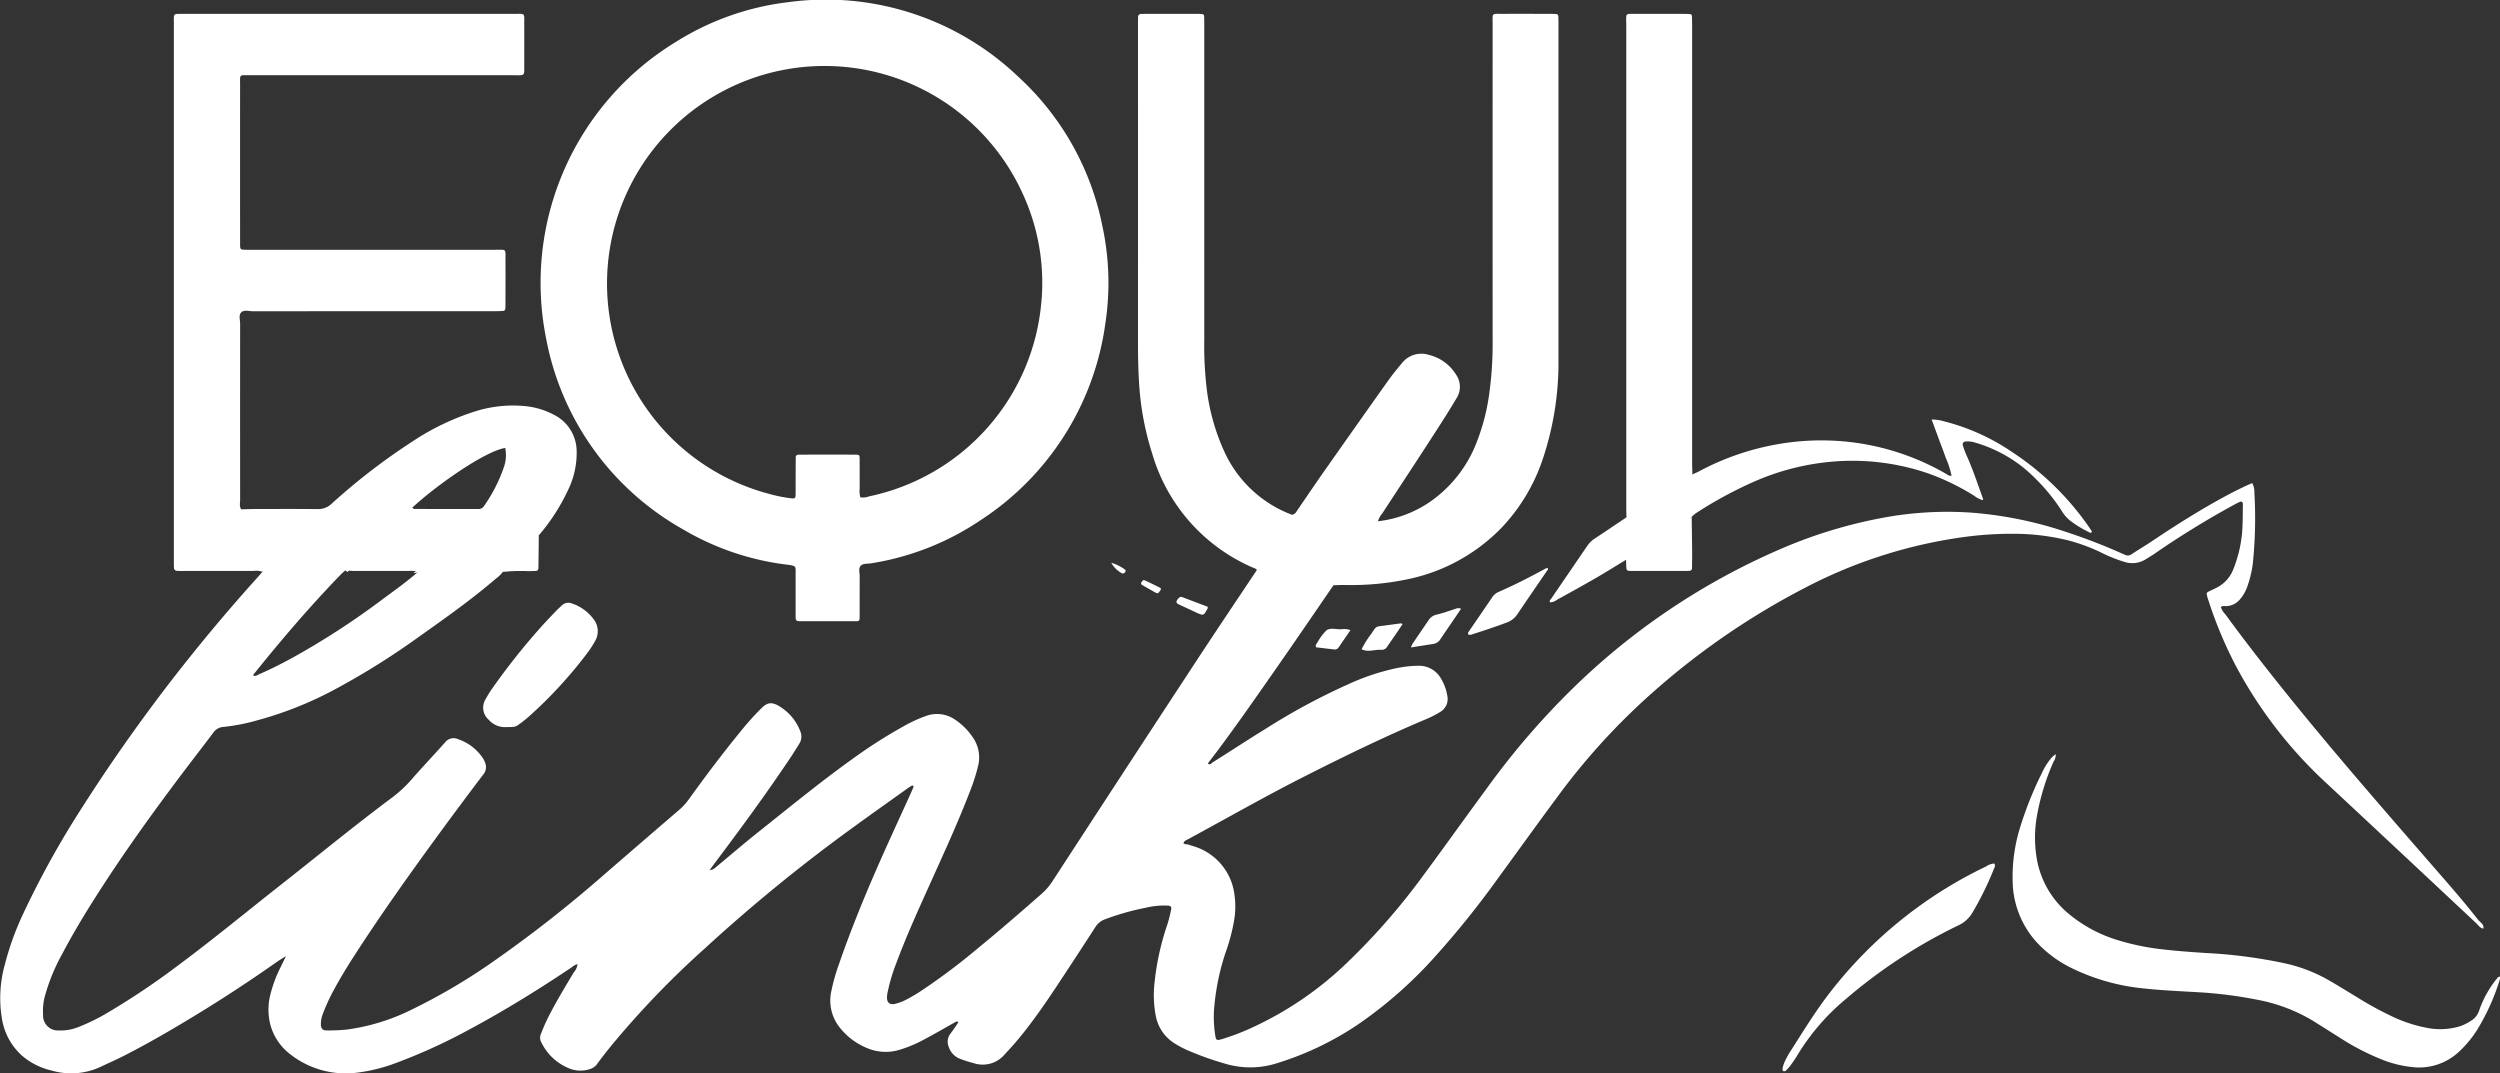
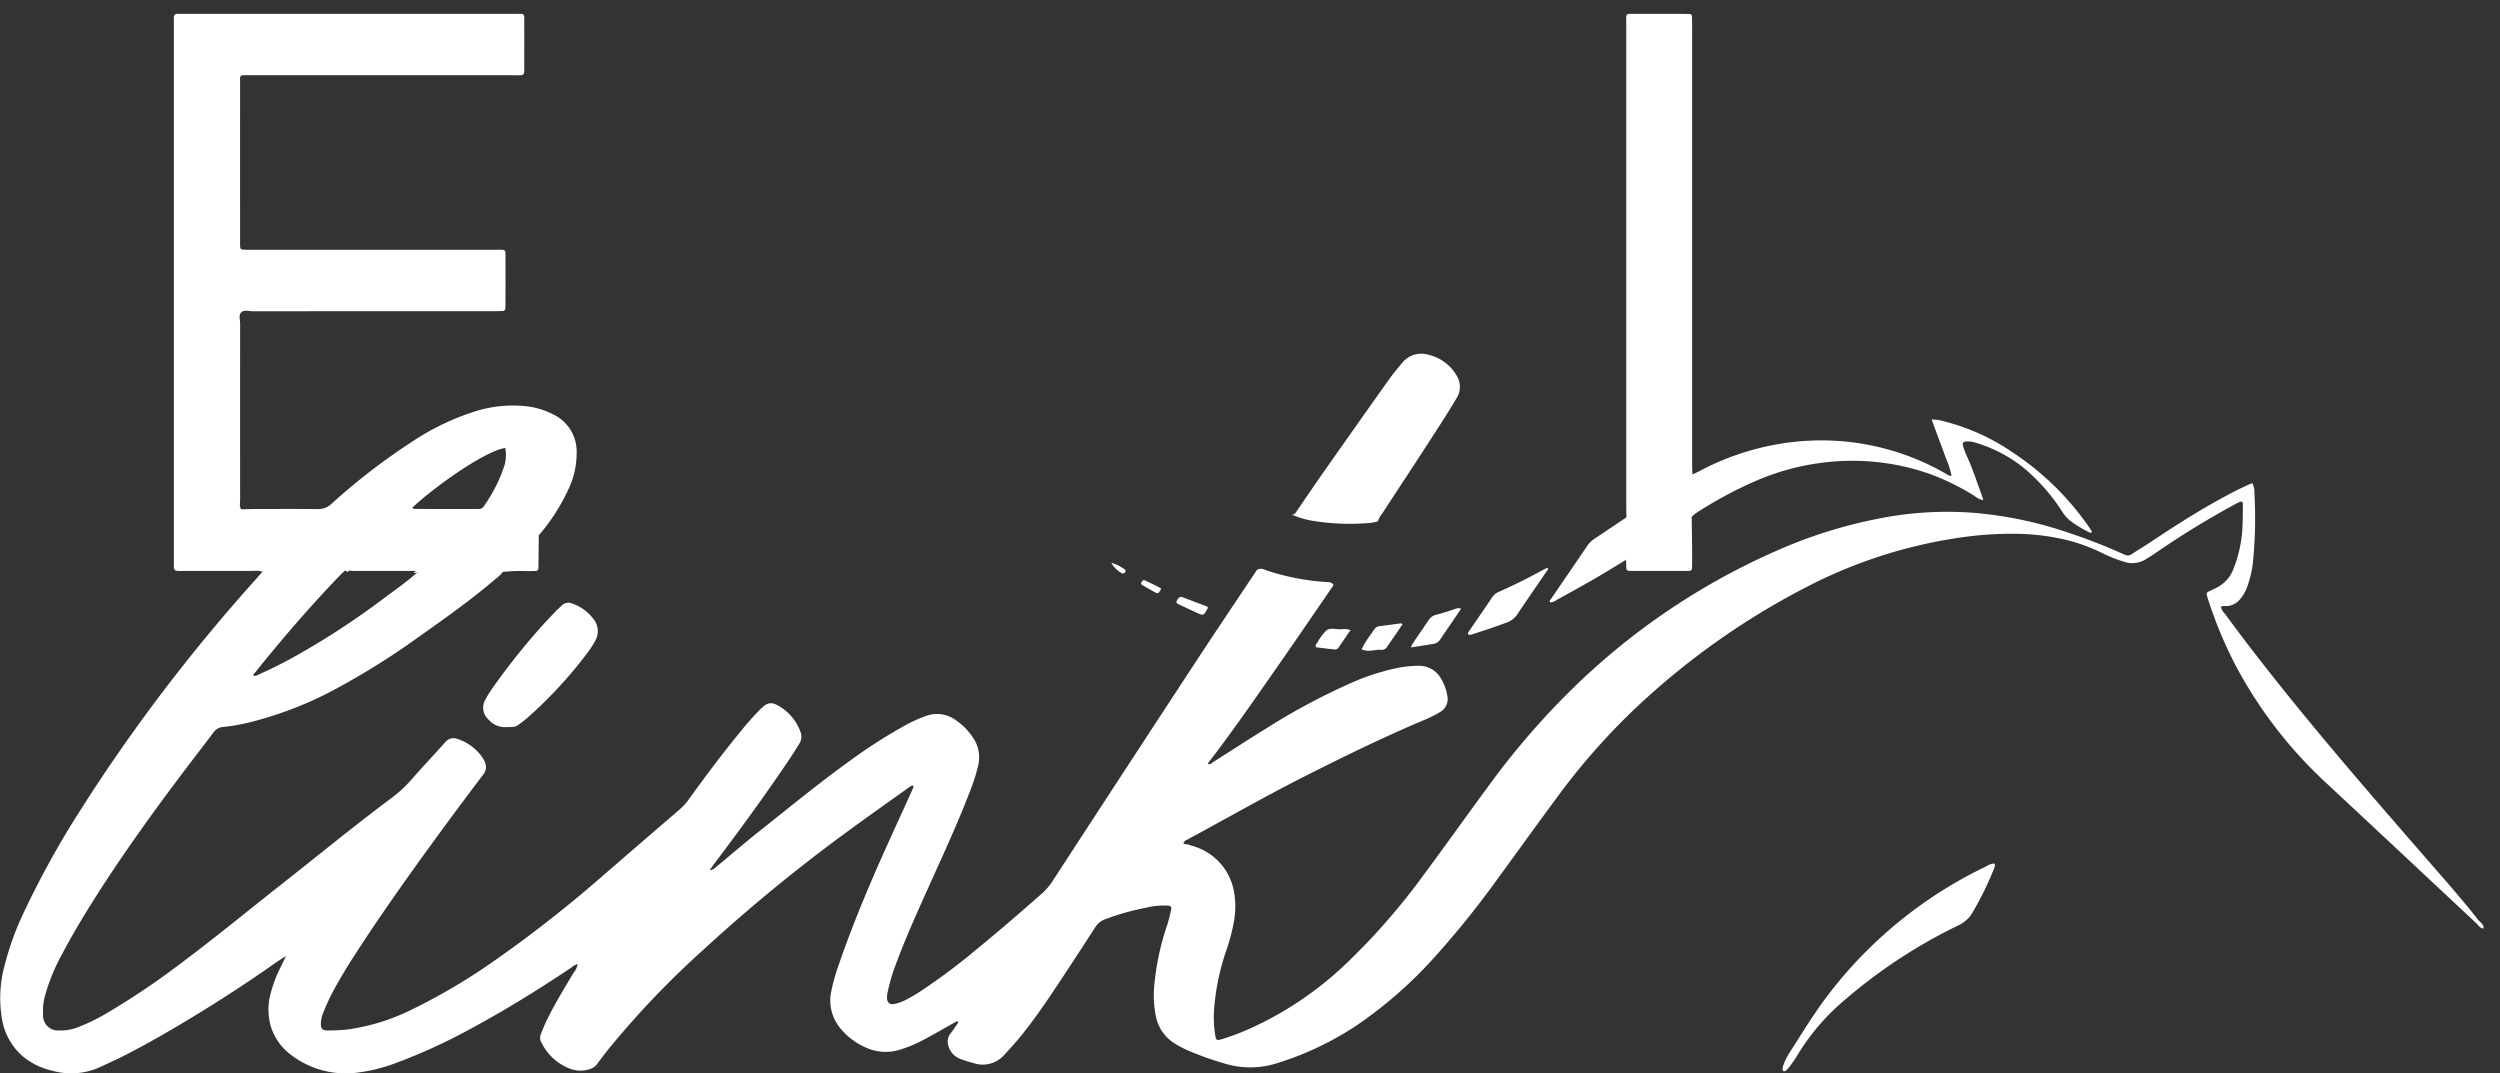
<svg xmlns="http://www.w3.org/2000/svg" width="248.067" height="106.517" viewBox="0 0 248.067 106.517">
  <rect x="0" y="0" width="248.067" height="106.517" fill="#333333" stroke="none" />
  <defs>
    <clipPath id="a">
      <rect width="248.067" height="106.517" fill="none" />
    </clipPath>
  </defs>
  <g clip-path="url(#a)">
    <path d="M245.978,158.94c-1.542-1.979-3.2-3.856-4.849-5.749-4.618-5.316-9.247-10.621-13.682-16.1-2.27-2.807-4.5-5.645-6.63-8.564a1.826,1.826,0,0,1-.452-.732.548.548,0,0,1,.444-.082,1.854,1.854,0,0,0,1.482-.706,3.945,3.945,0,0,0,.732-1.325,10.668,10.668,0,0,0,.523-2.259,43.943,43.943,0,0,0,.149-6.974,1.816,1.816,0,0,0-.217-.948c-1,.433-1.926.9-2.841,1.4-2.464,1.34-4.827,2.841-7.156,4.4-.646.433-1.314.825-1.96,1.254a.624.624,0,0,1-.668.063c-.138-.06-.276-.116-.411-.179-1.687-.754-3.408-1.415-5.159-2a39.141,39.141,0,0,0-9.512-1.993,34.755,34.755,0,0,0-8.209.37,47.2,47.2,0,0,0-10.109,2.9,67.966,67.966,0,0,0-20.91,13.69,76.507,76.507,0,0,0-9.075,10.475c-2.072,2.807-4.092,5.656-6.171,8.459a65.8,65.8,0,0,1-7.507,8.635,34.074,34.074,0,0,1-9.867,6.7,22.9,22.9,0,0,1-2.759,1.027c-.4.116-.508.063-.56-.295a11.642,11.642,0,0,1-.149-2.5,23.435,23.435,0,0,1,1.139-5.771,19.148,19.148,0,0,0,.87-3.281,8.334,8.334,0,0,0-.041-2.934,5.737,5.737,0,0,0-3.942-4.368c-.168-.063-.347-.093-.511-.164s-.4-.007-.541-.153c.082-.254.276-.295.426-.377,3.957-2.143,7.862-4.375,11.883-6.4,3.882-1.96,7.795-3.86,11.8-5.544a10.028,10.028,0,0,0,1.351-.694,1.477,1.477,0,0,0,.724-1.605,4.7,4.7,0,0,0-.6-1.669,2.5,2.5,0,0,0-2.281-1.318,11.418,11.418,0,0,0-2.307.269,22.638,22.638,0,0,0-4.648,1.568,64.322,64.322,0,0,0-8.1,4.36c-1.8,1.109-3.573,2.27-5.365,3.4-.119.075-.239.306-.463.093.325-.426.653-.851.974-1.277,2.109-2.819,4.11-5.715,6.122-8.6,1.811-2.595,3.588-5.208,5.379-7.814-.194-.358-.549-.291-.862-.317a23.464,23.464,0,0,1-5.645-1.1c-.347-.119-.709-.34-1.1-.086-2.083,3.125-4.185,6.242-6.242,9.385q-7.039,10.735-14.037,21.492a6.125,6.125,0,0,1-1.105,1.277c-2.064,1.811-4.136,3.61-6.264,5.35a63.293,63.293,0,0,1-5.719,4.293,17.752,17.752,0,0,1-1.549.9,4.523,4.523,0,0,1-1,.355c-.515.123-.8-.123-.788-.664a3.5,3.5,0,0,1,.09-.616,17.9,17.9,0,0,1,.825-2.736c1.015-2.74,2.232-5.394,3.431-8.06,1.348-2.99,2.718-5.966,3.894-9.031a18.555,18.555,0,0,0,.791-2.464,3.462,3.462,0,0,0-.534-2.9,6.369,6.369,0,0,0-1.848-1.8,3.143,3.143,0,0,0-2.74-.31,13.87,13.87,0,0,0-2.27,1.042,50.05,50.05,0,0,0-5.193,3.33c-3.128,2.244-6.1,4.685-9.116,7.082-1.493,1.187-2.942,2.434-4.409,3.651-.164.134-.164.134-.53.209.194-.261.37-.5.549-.739,2.546-3.382,5.051-6.8,7.41-10.318.332-.493.646-1,.959-1.508a1.306,1.306,0,0,0,.093-1.2,4.919,4.919,0,0,0-1.93-2.4c-1.023-.691-1.448-.385-2.046.209a27.533,27.533,0,0,0-1.964,2.206c-1.777,2.169-3.461,4.409-5.1,6.686a5.84,5.84,0,0,1-.956,1.057q-3.634,3.125-7.254,6.257a127.664,127.664,0,0,1-11.621,9.094,59.516,59.516,0,0,1-7.795,4.543,20.614,20.614,0,0,1-6.294,1.926,17.17,17.17,0,0,1-2.057.09c-.377,0-.541-.187-.556-.553a2.685,2.685,0,0,1,.179-1.053,18.859,18.859,0,0,1,1.075-2.356c.635-1.183,1.333-2.33,2.061-3.457,2.7-4.185,5.592-8.239,8.534-12.26q2.089-2.85,4.226-5.667a1.154,1.154,0,0,0,.243-1.154,2.235,2.235,0,0,0-.276-.56,4.794,4.794,0,0,0-2.453-1.848,1.061,1.061,0,0,0-1.273.332c-1.086,1.232-2.225,2.412-3.3,3.651a12.746,12.746,0,0,1-1.956,1.822c-3.826,2.852-7.511,5.887-11.267,8.836-3.3,2.6-6.548,5.279-9.927,7.787a74.019,74.019,0,0,1-7.052,4.734,19.287,19.287,0,0,1-2.968,1.445,4.7,4.7,0,0,1-1.84.306,1.485,1.485,0,0,1-1.575-1.575,5.859,5.859,0,0,1,.142-1.687,19,19,0,0,1,1.74-4.3c.956-1.822,2.008-3.588,3.106-5.327,2.837-4.495,5.939-8.8,9.143-13.036.915-1.213,1.855-2.412,2.763-3.632a1.329,1.329,0,0,1,1.045-.567,19.263,19.263,0,0,0,3.24-.631,36.347,36.347,0,0,0,7.94-3.177,74.13,74.13,0,0,0,8.176-5.133c2.606-1.844,5.212-3.688,7.638-5.768a3.477,3.477,0,0,0,.7-.683,1.038,1.038,0,0,0-.821-.276c-2.441,0-4.883-.075-7.324.045a1.206,1.206,0,0,0-.444.168,2.241,2.241,0,0,0-.276.187,1.406,1.406,0,0,0,.455-.127c-1.1.967-2.292,1.811-3.464,2.68a77.174,77.174,0,0,1-8.911,5.8c-1.1.6-2.21,1.172-3.356,1.669-.183.078-.355.228-.586.179-.09-.138.037-.213.1-.287,2.673-3.326,5.447-6.563,8.411-9.639.183-.19.385-.37.582-.553a.977.977,0,0,0,.22.146c.041-.041.082-.082.123-.119.019-.019.041-.037.06-.056,1.661-1.624,3.267-3.311,5.029-4.834a2.475,2.475,0,0,1,1.635-.814q5.5-.006,11.009,0c.567,0,.8.239.81.806.019.478-.19,1.027.314,1.4a19.585,19.585,0,0,0,2.86-4.416,8.369,8.369,0,0,0,.888-3.883,4.069,4.069,0,0,0-2.292-3.673,7.673,7.673,0,0,0-2.99-.855,12.478,12.478,0,0,0-4.513.452,24.669,24.669,0,0,0-6.518,3.084,62.424,62.424,0,0,0-8,6.163,1.931,1.931,0,0,1-1.434.534c-2.091-.022-4.181-.011-6.268-.007-.418,0-.836.022-1.251.034.056.381.381.329.616.332,2.27.026,4.54.022,6.806,0a.884.884,0,0,0,.377-.086,34.331,34.331,0,0,0-3.293,3.084,14.99,14.99,0,0,0-2.4,2.848c-.194.224-.392.448-.59.668q-5.426,6.025-10.274,12.521c-2.456,3.3-4.8,6.686-7.015,10.162a90.122,90.122,0,0,0-5.932,10.707,28.16,28.16,0,0,0-1.777,4.961,12.342,12.342,0,0,0-.269,5.4,6.226,6.226,0,0,0,1.99,3.617,6.85,6.85,0,0,0,2.927,1.467,6.891,6.891,0,0,0,4.8-.336c.78-.373,1.572-.717,2.344-1.109,2.471-1.258,4.864-2.654,7.235-4.1q4.049-2.47,7.926-5.2c.254-.175.519-.336.952-.612-.228.478-.366.765-.508,1.053a12.962,12.962,0,0,0-1.06,2.841,6.1,6.1,0,0,0,.019,2.923,5.518,5.518,0,0,0,2.109,3.031,8.9,8.9,0,0,0,6.5,1.721,16.6,16.6,0,0,0,3.89-.974,55.53,55.53,0,0,0,7.224-3.3c3.5-1.874,6.869-3.961,10.165-6.171a1.585,1.585,0,0,1,.594-.329,1.58,1.58,0,0,1-.381.836c-.933,1.56-1.882,3.113-2.68,4.749-.22.455-.411.926-.594,1.4a.883.883,0,0,0,.056.773,5.235,5.235,0,0,0,2.654,2.546,2.965,2.965,0,0,0,2.169.116,1.365,1.365,0,0,0,.713-.5c.418-.579.862-1.142,1.31-1.7a89.059,89.059,0,0,1,9.352-9.747,164.266,164.266,0,0,1,14.4-11.786c1.9-1.392,3.83-2.748,5.745-4.121a1.95,1.95,0,0,1,.3-.194c.086-.037.179-.187.306.011-.071.172-.146.362-.231.549-1.034,2.281-2.087,4.551-3.1,6.839-1.482,3.356-2.875,6.746-4.073,10.214a18.863,18.863,0,0,0-.758,2.665,4.292,4.292,0,0,0,.87,3.7,6.685,6.685,0,0,0,2.707,2,4.694,4.694,0,0,0,3.065.19,12.533,12.533,0,0,0,2.475-1.012c1.053-.556,2.083-1.157,3.125-1.74.1-.052.183-.168.362-.011-.261.373-.511.773-.8,1.135a1.3,1.3,0,0,0-.172,1.269,1.89,1.89,0,0,0,1.116,1.213,11.28,11.28,0,0,0,1.359.433,2.836,2.836,0,0,0,3.08-.859c.594-.631,1.168-1.277,1.71-1.949,1.557-1.934,2.919-4,4.282-6.07q1.523-2.313,3.028-4.644a1.852,1.852,0,0,1,.959-.754,25.3,25.3,0,0,1,4.032-1.142,7.652,7.652,0,0,1,2.221-.209c.228.019.343.134.3.347a15.116,15.116,0,0,1-.366,1.471,25.928,25.928,0,0,0-1.28,5.749,10.826,10.826,0,0,0,.116,3.382,4.086,4.086,0,0,0,1.87,2.725,10.253,10.253,0,0,0,1.18.635,30.341,30.341,0,0,0,3.864,1.385,8.681,8.681,0,0,0,5.021-.03,30.431,30.431,0,0,0,8.123-3.868,42.631,42.631,0,0,0,7.7-6.794,90.4,90.4,0,0,0,6.216-7.743c1.941-2.651,3.849-5.32,5.805-7.952a65.638,65.638,0,0,1,9.5-10.438,74.068,74.068,0,0,1,15.231-10.453,48,48,0,0,1,15.754-5,35.024,35.024,0,0,1,5.626-.3,22.63,22.63,0,0,1,4.685.653,18.083,18.083,0,0,1,3.259,1.21,14.483,14.483,0,0,0,2.236.9,2.523,2.523,0,0,0,2.15-.239c.273-.175.56-.34.829-.523a87.47,87.47,0,0,1,7.836-4.834c.213-.116.422-.228.638-.329s.347-.022.343.224c-.015.926,0,1.852-.075,2.774a12.69,12.69,0,0,1-.862,3.64,3.411,3.411,0,0,1-1.695,1.874c-.265.138-.538.258-.806.388a.249.249,0,0,0-.142.295,4.435,4.435,0,0,0,.146.515,41.7,41.7,0,0,0,2.718,6.511,43.785,43.785,0,0,0,9.1,11.76q7.4,6.9,14.783,13.82c.209.2.366.478.691.526.093-.385-.239-.56-.418-.788M50.132,112.014a3.669,3.669,0,0,1-.082,1.755,15.249,15.249,0,0,1-2,3.976.652.652,0,0,1-.582.332c-2.12-.007-4.237,0-6.358-.011-.049,0-.093-.049-.213-.112,2.337-2.188,7.254-5.641,9.24-5.939m-18.285,6.261-.007-.007c-.082-.078.093-.034.007.007" transform="translate(0 -67.567)" fill="#fff" />
-     <path d="M199.419,22.418a27.344,27.344,0,0,0-8.34-14.8A27.648,27.648,0,0,0,168.18.224a26.828,26.828,0,0,0-11.121,3.961,27.992,27.992,0,0,0-12.846,29.339,27.559,27.559,0,0,0,13.641,19.028,26.521,26.521,0,0,0,10.266,3.476c.971.123.859.157.862.967,0,1.251,0,2.5,0,3.759,0,.956-.071.885.847.888h2.329v0c.926,0,1.848,0,2.774,0,.366,0,.4-.037.4-.426.007-1.344,0-2.684.007-4.028,0-.351-.142-.777.093-1.038s.668-.194,1.012-.25a26.852,26.852,0,0,0,10.826-4.241A27.779,27.779,0,0,0,199.714,32.11a26.769,26.769,0,0,0-.295-9.691m-6.059,7.608a21.578,21.578,0,0,1-17.076,19.222,1.721,1.721,0,0,1-.881.1,2.338,2.338,0,0,1-.063-.881c-.007-.986,0-1.971-.007-2.953,0-.362-.041-.4-.426-.4-1.4-.007-2.8-.007-4.207-.007l-1.43.011a.25.25,0,0,0-.276.276c-.007.806-.007,1.609-.011,2.415,0,.388,0,.777,0,1.165-.007.485-.045.511-.5.463a14.481,14.481,0,0,1-2.188-.448,21.586,21.586,0,1,1,25.18-29.858,21.1,21.1,0,0,1,1.889,10.89" transform="translate(-90.035 0)" fill="#fff" />
-     <path d="M321.876,60.372c-1.115-.1-2.23-.18-3.338-.369a21.906,21.906,0,0,1-3.924-1.049,2.953,2.953,0,0,0-.34-.084c-.1-.172-.292-.2-.451-.27A17.714,17.714,0,0,1,303.9,47.355a28.585,28.585,0,0,1-1.324-7.193c-.078-1.281-.1-2.563-.1-3.847q.005-15.708,0-31.417,0-.447.008-.895a.3.3,0,0,1,.34-.32c.328,0,.657-.006.985-.006q2.239,0,4.478,0c.179,0,.358.007.536.019a.217.217,0,0,1,.216.231c.009.3.013.6.013.895q0,15.619,0,31.238a35.4,35.4,0,0,0,.17,4.111,21.056,21.056,0,0,0,1.909,7.131,12.006,12.006,0,0,0,6.626,6.08c.207.047.42-.052.622.008a24.612,24.612,0,0,0,7.463.537.811.811,0,0,1,.43.1,11.39,11.39,0,0,0,5.581-2.218,12.754,12.754,0,0,0,4.271-5.732,20.685,20.685,0,0,0,1.223-4.841,36.032,36.032,0,0,0,.32-5.173q-.007-15.657,0-31.314c0-1.242-.165-1.063,1.1-1.072,1.492-.01,2.984,0,4.476,0q.358,0,.715.015a.216.216,0,0,1,.225.223c.01.208.016.417.016.625q0,16.731,0,33.462a30.109,30.109,0,0,1-1.5,9.676,18.316,18.316,0,0,1-4.108,6.949,18.059,18.059,0,0,1-9.337,5.147,27.256,27.256,0,0,1-6.312.573c-.356,0-.713.016-1.07.026" transform="translate(-189.557 -2.302)" fill="#fff" />
    <path d="M52.883,52.852a2.2,2.2,0,0,0,.881.06c2.086.006,4.173,0,6.26.006a2.631,2.631,0,0,1,.834.042.181.181,0,0,1-.042.271c-1.926,1.782-3.764,3.652-5.556,5.567a3.515,3.515,0,0,1-.268.236,1.888,1.888,0,0,0-.881-.079q-3.4-.008-6.8,0c-.239,0-.478.005-.716-.006-.291-.015-.379-.1-.391-.369-.012-.238-.006-.477-.006-.716q0-26.537,0-53.073c0-1.244-.155-1.112,1.079-1.112q16.3,0,32.593,0c1.254,0,1.085-.164,1.094,1.083.009,1.342,0,2.685,0,4.027,0,.179.005.358,0,.537-.015.354-.081.427-.41.439-.239.009-.477,0-.716,0H70.7q-8.462,0-16.923,0c-1.144,0-1.007-.137-1.008.988q-.007,7.652,0,15.3c0,.209,0,.418,0,.626.014.342.065.391.436.4.3.01.6.005.9.005q11.954,0,23.908,0c1.252,0,1.081-.152,1.089,1.1.009,1.372,0,2.745,0,4.117,0,.209,0,.417-.016.625a.232.232,0,0,1-.226.229c-.3.018-.6.024-.894.024q-11.954,0-23.907.007c-.405,0-.906-.18-1.193.124-.252.266-.093.741-.093,1.123q-.008,8.726,0,17.452c0,.319-.1.658.111.956" transform="translate(-28.945 -2.3)" fill="#fff" />
    <path d="M432.264,53.63c-.007-.358-.019-.716-.019-1.073q0-23.854,0-47.708c0-1.373-.2-1.157,1.183-1.169,1.493-.013,2.985,0,4.478,0q.314,0,.626.014a.215.215,0,0,1,.23.218q.017.492.017.984,0,21.661,0,43.322c0,.387.019.774.028,1.161.013.325-.228.464-.455.6-1.8,1.1-3.546,2.284-5.307,3.445-.224.148-.448.434-.785.205" transform="translate(-270.875 -2.301)" fill="#fff" />
-     <path d="M583.287,222.5a1.062,1.062,0,0,1,0,.285,21.741,21.741,0,0,1-2.177,4.889,10.873,10.873,0,0,1-1.859,2.284,5.779,5.779,0,0,1-4.686,1.542,11.248,11.248,0,0,1-3.188-.828,23.539,23.539,0,0,1-3.653-1.878q-1.473-.935-2.95-1.861a16.739,16.739,0,0,0-5.653-2.129,42.328,42.328,0,0,0-5.94-.737c-1.7-.1-3.4-.171-5.088-.354a20.88,20.88,0,0,1-7.438-2.1,11.733,11.733,0,0,1-3.1-2.254,9.15,9.15,0,0,1-2.607-6.019,16.516,16.516,0,0,1,.793-5.818,35.315,35.315,0,0,1,2.108-5.217,6.176,6.176,0,0,1,1.017-1.571,3.662,3.662,0,0,1,.344-.28,1.138,1.138,0,0,1-.205.727,22.956,22.956,0,0,0-1.618,5.194,12.352,12.352,0,0,0-.007,4.712,9.1,9.1,0,0,0,3.246,5.311,13.921,13.921,0,0,0,4.71,2.5,24.16,24.16,0,0,0,4.454.921c1.423.168,2.849.266,4.278.362a49.45,49.45,0,0,1,7.883,1.027,15.366,15.366,0,0,1,4.083,1.526c1.04.582,2.05,1.218,3.071,1.834a34.286,34.286,0,0,0,3.527,1.929,14.116,14.116,0,0,0,3.3,1.091,6.784,6.784,0,0,0,3.276-.1,4.784,4.784,0,0,0,1.206-.575,1.9,1.9,0,0,0,.84-1.1,10.447,10.447,0,0,1,1.8-3.173c.044-.061.14-.084.235-.138" transform="translate(-335.229 -125.62)" fill="#fff" />
    <path d="M419.532,121.2c.2-.116.417-.221.611-.352,1.82-1.225,3.645-2.443,5.535-3.559a.985.985,0,0,0,.4-.342c.214-.1.433-.193.643-.3a26,26,0,0,1,7.728-2.683,25.059,25.059,0,0,1,6.59-.3,24.711,24.711,0,0,1,10.295,3.275.579.579,0,0,0,.459.137,9.187,9.187,0,0,0-.6-1.83c-.207-.622-.451-1.23-.678-1.845s-.448-1.222-.7-1.9a3.963,3.963,0,0,1,1.2.17,21.243,21.243,0,0,1,6.8,3.064,27.906,27.906,0,0,1,7.63,7.457c.1.145.193.295.278.424-.093.213-.212.1-.294.062a10.93,10.93,0,0,1-1.83-1.112,3.64,3.64,0,0,1-.876-1,18.9,18.9,0,0,0-3.777-4.273,13.867,13.867,0,0,0-4.8-2.5,2.418,2.418,0,0,0-.971-.111.28.28,0,0,0-.265.374,8.421,8.421,0,0,0,.367,1c.644,1.412,1.116,2.888,1.65,4.341.006.018-.023.049-.049.1a2.362,2.362,0,0,1-.842-.435,23.937,23.937,0,0,0-4.4-2.16,23.188,23.188,0,0,0-10.388-1.151,24.318,24.318,0,0,0-6.63,1.73,40.15,40.15,0,0,0-6.215,3.328,3.567,3.567,0,0,0-.4.346,43.533,43.533,0,0,1-6.34,4.29c-.045.026-.115-.006-.172-.028-1.018.616-2.027,1.248-3.057,1.844-1.263.729-2.541,1.432-3.818,2.136a1.129,1.129,0,0,1-.656.244c-.117-.171.044-.274.112-.374,1.189-1.749,2.389-3.491,3.577-5.24a2.65,2.65,0,0,1,.764-.735c1.044-.687,2.078-1.39,3.116-2.087" transform="translate(-258.144 -69.871)" fill="#fff" />
    <path d="M351.929,110.66a4.37,4.37,0,0,1-.692.153,22.784,22.784,0,0,1-5.52-.16,8.924,8.924,0,0,1-2.3-.639c.313-.04.424-.3.573-.52.878-1.277,1.744-2.562,2.635-3.83q3.134-4.462,6.292-8.909c.431-.607.9-1.186,1.381-1.757a2.455,2.455,0,0,1,2.726-.841,4.355,4.355,0,0,1,2.67,1.958,2.107,2.107,0,0,1,.032,2.356c-.944,1.59-1.957,3.134-2.96,4.684-1.456,2.252-2.939,4.486-4.4,6.732a2.149,2.149,0,0,0-.428.773" transform="translate(-215.211 -58.935)" fill="#fff" />
    <path d="M110.976,138.068q-.011,1.338-.03,2.673c0,.209,0,.418-.015.623a.239.239,0,0,1-.224.235c-.265.019-.534.011-.8.022a16.81,16.81,0,0,0-2.49.075c-.205-.019-.411-.049-.616-.049q-3.634-.006-7.268,0c-.175,0-.351.03-.526.045a1.405,1.405,0,0,1-.455.127,2.243,2.243,0,0,1,.276-.187,3.3,3.3,0,0,0-.791-.03c-1.762-.007-3.52,0-5.279,0-.213,0-.426-.019-.635-.034-.041.037-.082.078-.123.119a.97.97,0,0,1-.22-.146c1.84-1.911,3.771-3.729,5.76-5.488a1.778,1.778,0,0,1,1.273-.5c3.759.015,7.515,0,11.274,0,.119,0,.239,0,.358,0,.418.019.474.067.486.459.011.418,0,.836.007,1.254,0,.265.026.534.041.8" transform="translate(-57.514 -84.948)" fill="#fff" />
    <path d="M130.762,172.555a2.118,2.118,0,0,1-1.774-.716,1.589,1.589,0,0,1-.332-2.033,11.6,11.6,0,0,1,.812-1.282,67.4,67.4,0,0,1,4.618-5.808c.514-.58,1.055-1.137,1.588-1.7.164-.172.348-.326.52-.492a.933.933,0,0,1,1.058-.228,4.385,4.385,0,0,1,2.079,1.486,1.933,1.933,0,0,1,.187,2.259,9.613,9.613,0,0,1-.673,1.054,43.808,43.808,0,0,1-5.854,6.388c-.244.219-.5.424-.762.622-.6.454-.6.45-1.467.449" transform="translate(-80.483 -100.41)" fill="#fff" />
    <path d="M494.813,229.539a.43.43,0,0,1-.015.429,31.087,31.087,0,0,1-2.2,4.488,3.112,3.112,0,0,1-1.383,1.22A51.632,51.632,0,0,0,480.039,243a22.112,22.112,0,0,0-4.766,5.531c-.213.358-.453.7-.7,1.039a3.877,3.877,0,0,1-.477.528.245.245,0,0,1-.236.024.279.279,0,0,1-.075-.237,2.763,2.763,0,0,1,.179-.6,7.518,7.518,0,0,1,.494-.949c1.321-2.054,2.581-4.149,4.089-6.078a43.053,43.053,0,0,1,15.458-12.447,1.471,1.471,0,0,1,.806-.279" transform="translate(-296.911 -143.846)" fill="#fff" />
    <path d="M432.207,141.621q2.8-1.856,5.592-3.71c.3-.2.613-.368.919-.551.015,1.1.034,2.2.043,3.3.005.6,0,1.191-.01,1.786a.257.257,0,0,1-.275.276c-.149.007-.3.011-.446.011h-5.092c-.089,0-.178,0-.268,0-.379-.015-.424-.053-.442-.4-.012-.238-.015-.476-.022-.714" transform="translate(-270.857 -86.081)" fill="#fff" />
    <path d="M390.216,157.571c-.056-.165.054-.276.134-.393.738-1.08,1.482-2.157,2.214-3.242a1.5,1.5,0,0,1,.656-.577c1.608-.7,3.166-1.5,4.706-2.342a.584.584,0,0,1,.168-.033c.122.134-.021.214-.075.294-.97,1.427-1.953,2.844-2.914,4.276a2.134,2.134,0,0,1-1.091.847c-1.113.417-2.239.792-3.371,1.151a.506.506,0,0,1-.428.018" transform="translate(-244.532 -94.619)" fill="#fff" />
    <path d="M379.993,161.7c-.283.42-.529.787-.777,1.152-.417.613-.844,1.221-1.253,1.84a1.017,1.017,0,0,1-.7.5c-.729.117-1.459.229-2.25.354a2.76,2.76,0,0,1,.17-.378c.515-.763,1.037-1.521,1.553-2.282a1.294,1.294,0,0,1,.834-.6c.634-.142,1.248-.374,1.868-.573a.732.732,0,0,1,.556-.01" transform="translate(-235.013 -101.302)" fill="#fff" />
    <path d="M365.976,165.759c-.512.792-1.063,1.563-1.6,2.344a.609.609,0,0,1-.468.206c-.663-.065-1.338.277-1.993-.061a9.51,9.51,0,0,1,.99-1.568c.093-.152.191-.3.3-.445a.643.643,0,0,1,.446-.266c.735-.093,1.469-.2,2.2-.291.019,0,.043.028.119.081" transform="translate(-226.808 -103.827)" fill="#fff" />
    <path d="M353.169,167.245c-.431.63-.815,1.184-1.191,1.744a.442.442,0,0,1-.468.174c-.587-.064-1.173-.137-1.752-.206-.115-.212.03-.342.128-.48a5.072,5.072,0,0,1,.893-1.2c.4-.3.977-.082,1.475-.112a1.947,1.947,0,0,1,.915.084" transform="translate(-219.161 -104.726)" fill="#fff" />
    <path d="M315.8,159.643c0,.091.011.127,0,.15-.4.743-.4.747-1.129.419q-.892-.4-1.774-.827c-.237-.114-.25-.271-.075-.5.115-.147.245-.284.446-.209.853.317,1.7.646,2.534.963" transform="translate(-195.965 -99.429)" fill="#fff" />
    <path d="M305,155.476a.662.662,0,0,1-.205-.026c-.467-.259-.933-.52-1.392-.791a.19.19,0,0,1-.035-.3c.071-.088.147-.225.279-.165.512.233,1.017.481,1.52.734a.153.153,0,0,1,.085.22c-.079.121-.173.232-.25.334" transform="translate(-190.08 -96.618)" fill="#fff" />
    <path d="M295.375,149.58a4.275,4.275,0,0,1,1.324.653.179.179,0,0,1,.037.293.262.262,0,0,1-.307.1.3.3,0,0,1-.075-.045,2.64,2.64,0,0,1-.979-1" transform="translate(-185.106 -93.739)" fill="#fff" />
  </g>
</svg>